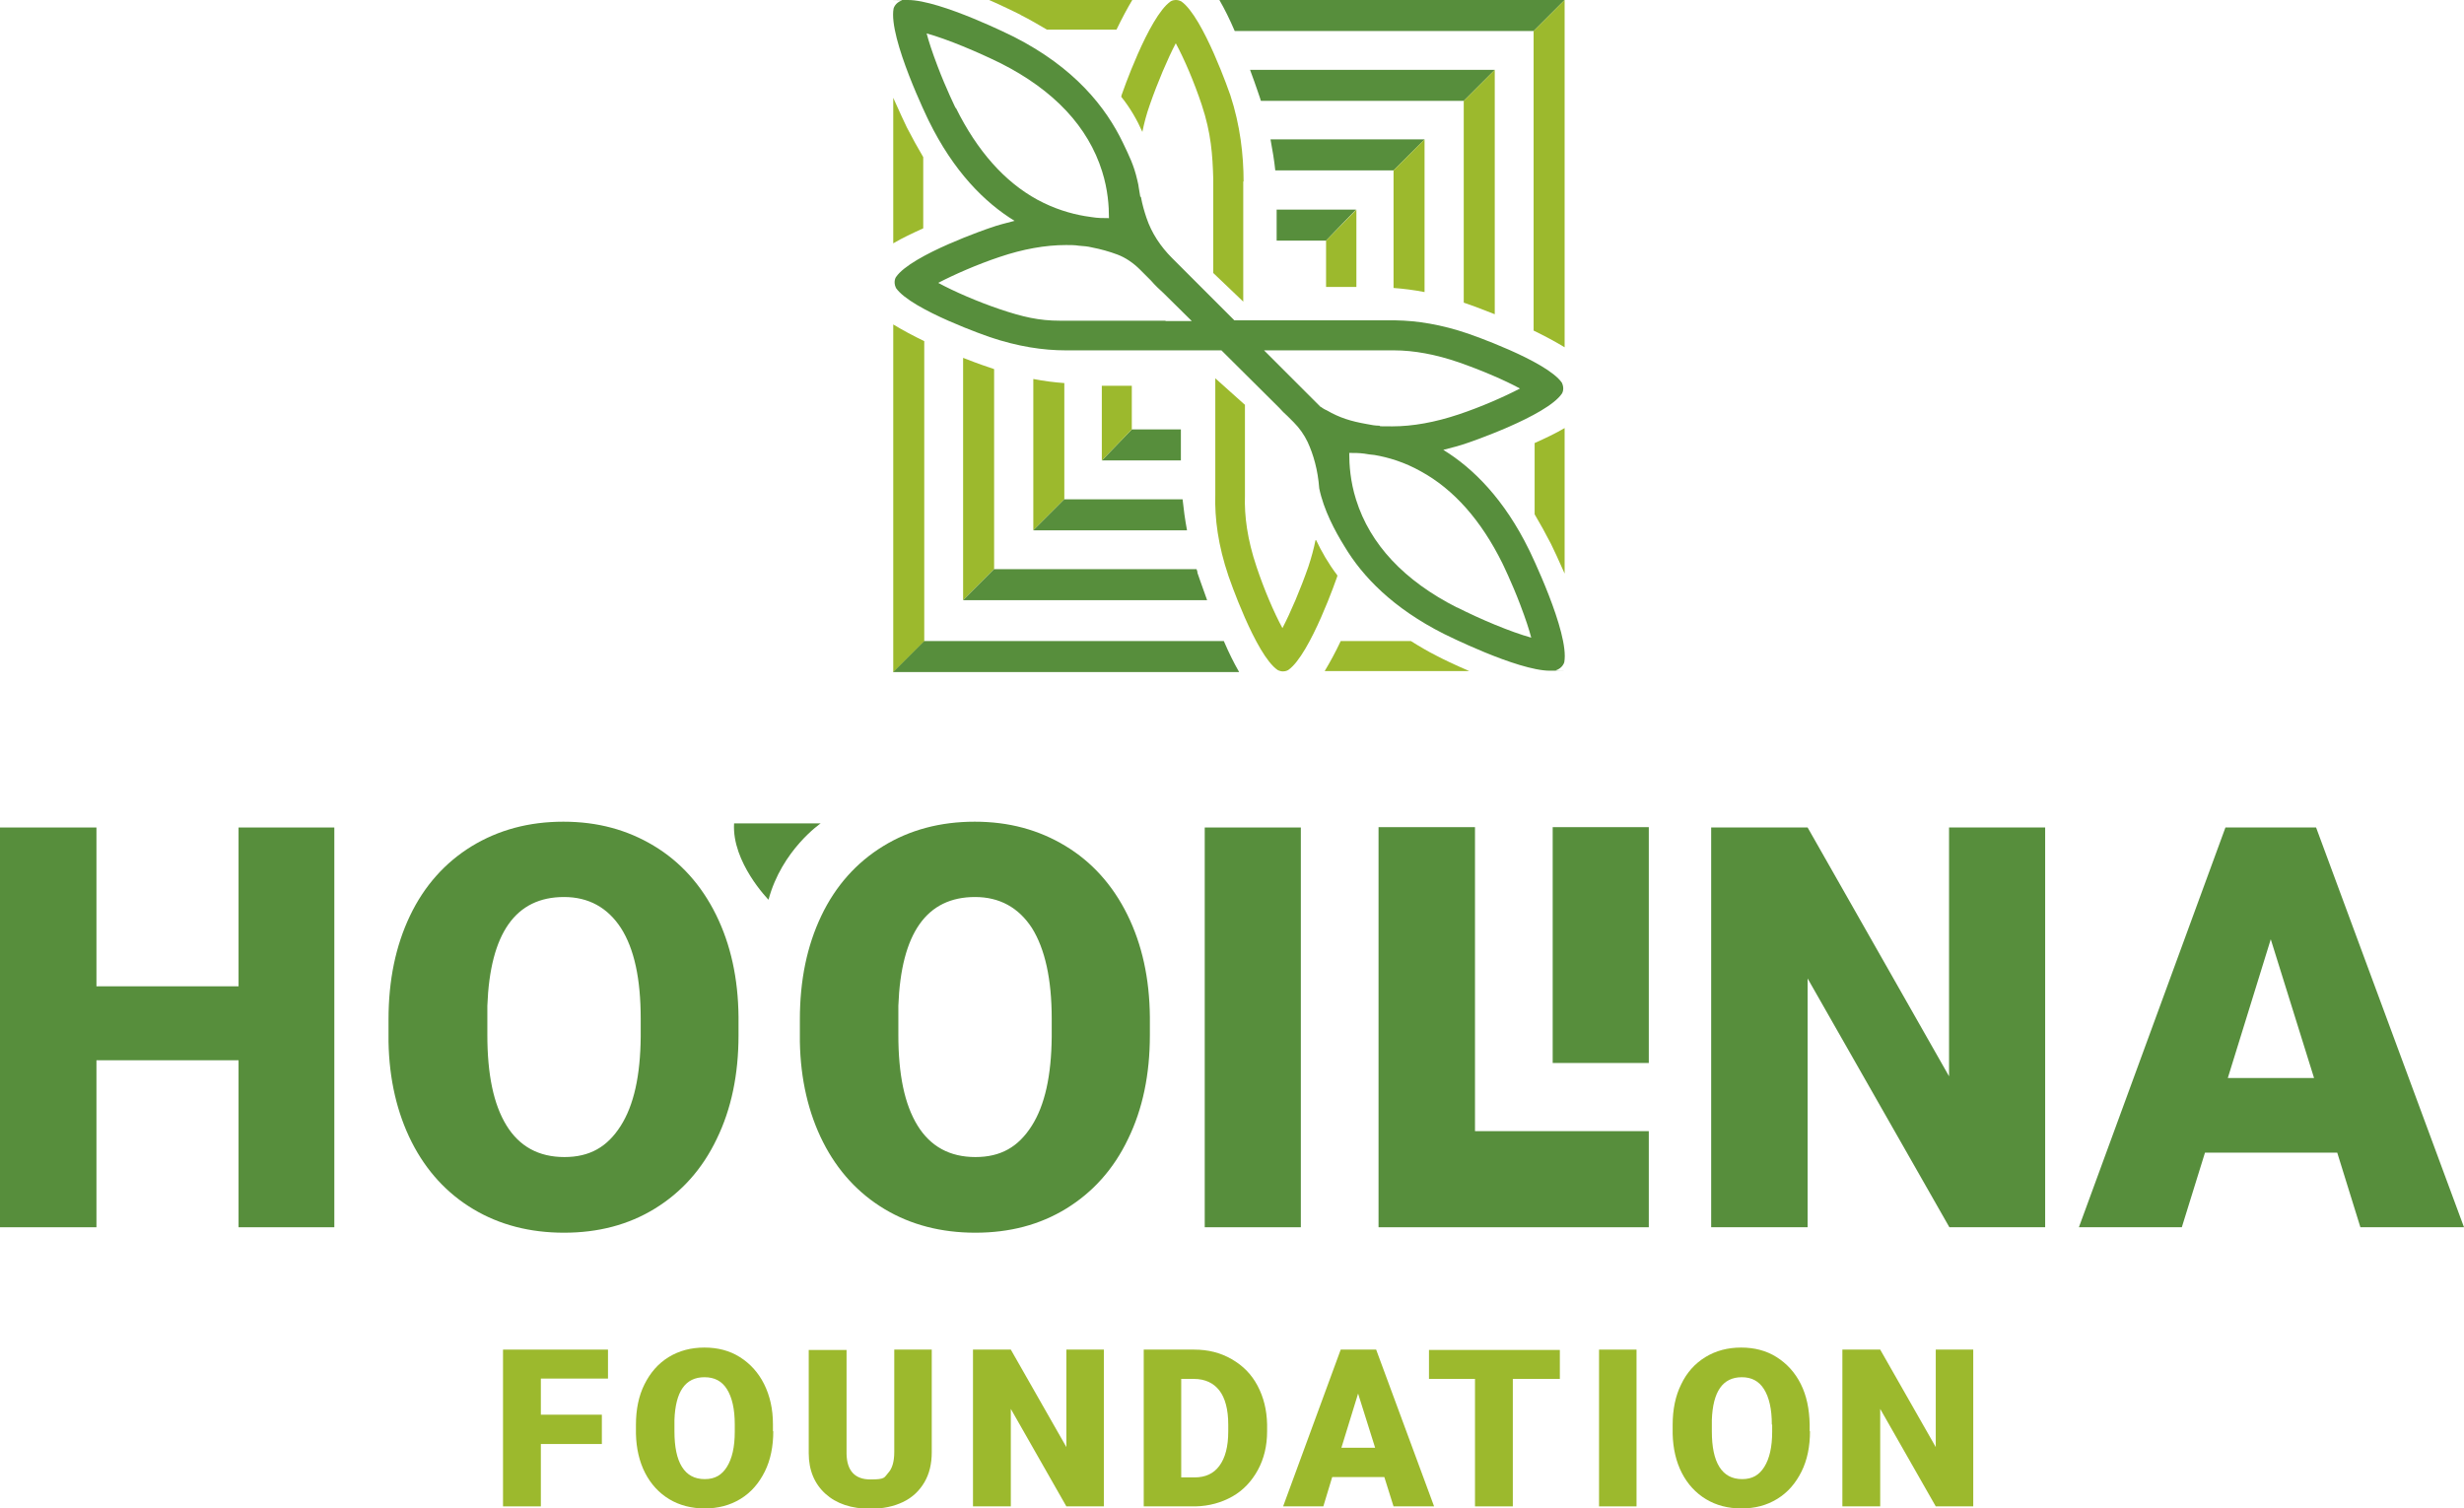
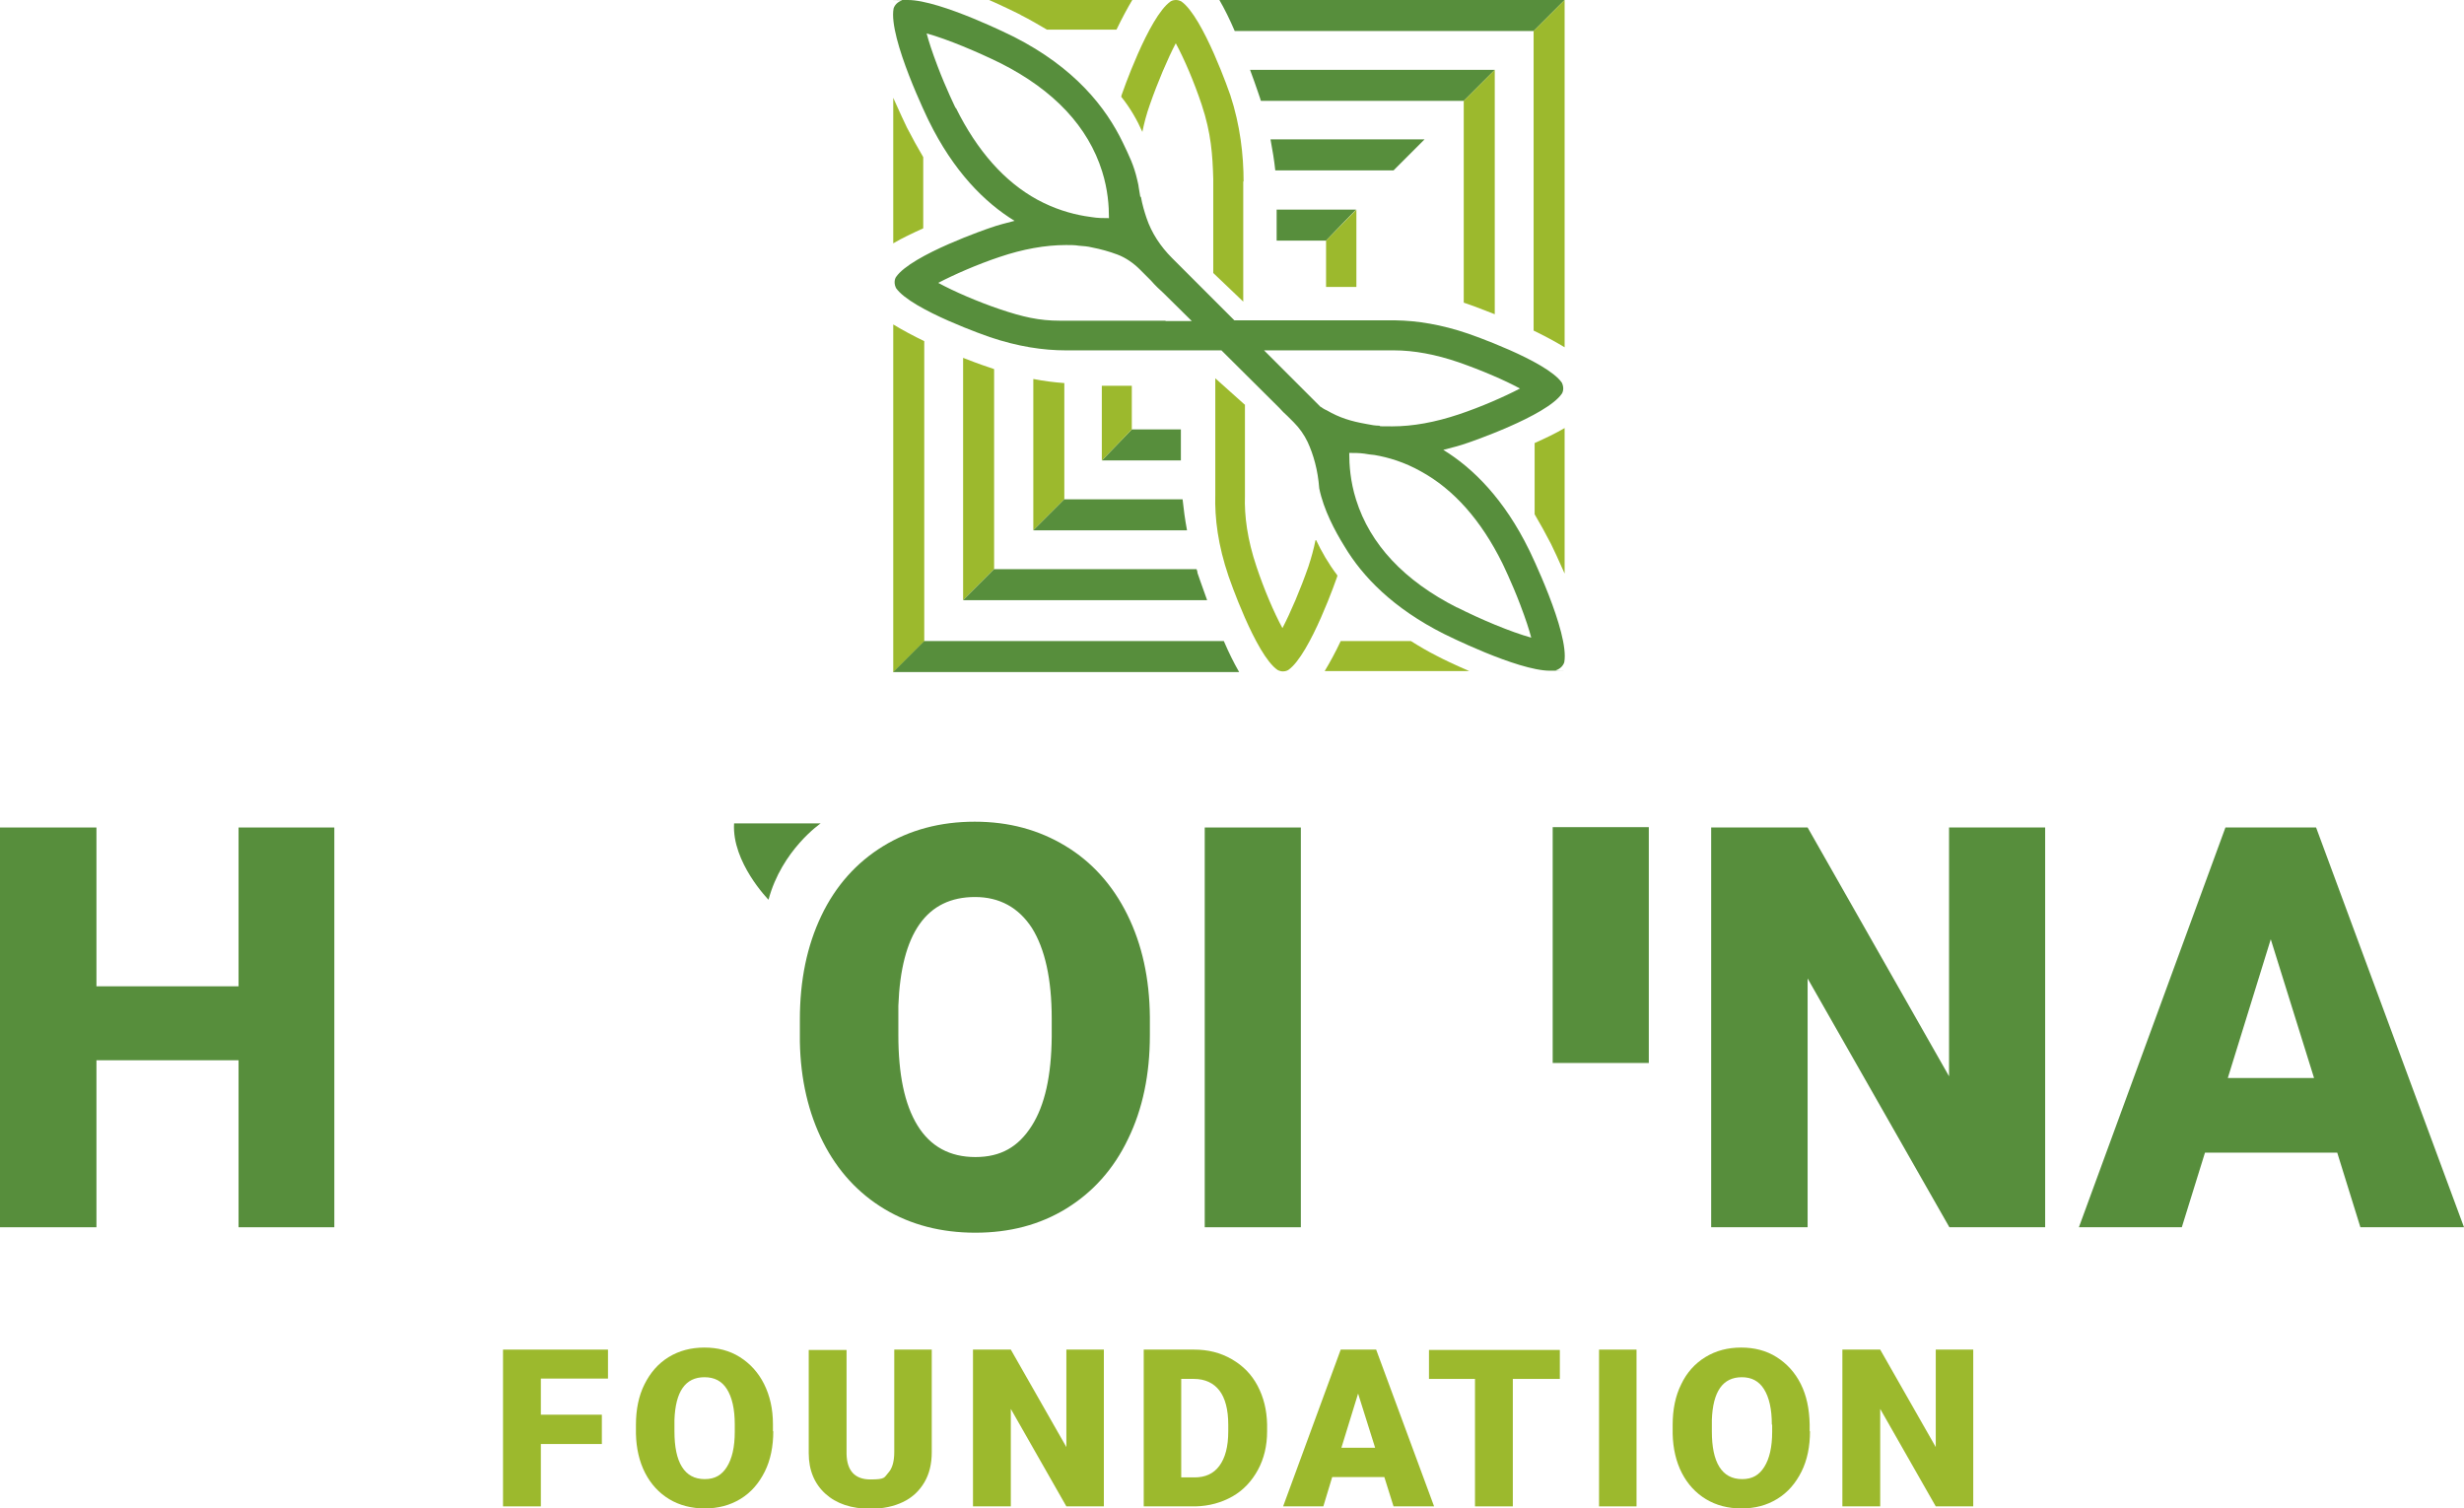
<svg xmlns="http://www.w3.org/2000/svg" id="Layer_2" version="1.1" viewBox="0 0 723 442.6">
  <defs>
    <style>
      .st0 {
        fill: #9cb92d;
      }

      .st1 {
        fill: #578e3c;
      }
    </style>
  </defs>
  <g id="Layer_1-2">
    <g>
      <path class="st0" d="M176.6,423.7h-17.9v18.3h-11.1v-46h30.8v8.5h-19.7v10.6h17.9v8.5h0Z" />
      <path class="st0" d="M226.9,419.9c0,4.5-.8,8.5-2.5,11.9s-4,6.1-7.1,8c-3.1,1.9-6.6,2.8-10.5,2.8s-7.4-.9-10.4-2.7c-3-1.8-5.4-4.4-7.1-7.7s-2.6-7.2-2.7-11.5v-2.6c0-4.5.8-8.5,2.5-11.9s4-6.1,7.1-8,6.6-2.8,10.5-2.8,7.4.9,10.4,2.8,5.4,4.5,7.1,7.9c1.7,3.4,2.6,7.3,2.6,11.8v2.1h0ZM215.6,418c0-4.6-.8-8-2.3-10.4s-3.7-3.5-6.6-3.5c-5.6,0-8.5,4.2-8.8,12.5v3.4c0,4.5.7,8,2.2,10.4s3.7,3.6,6.7,3.6,5-1.2,6.5-3.6,2.3-5.8,2.3-10.3v-2.1h0Z" />
      <path class="st0" d="M273.4,396v30.1c0,3.4-.7,6.4-2.2,8.9-1.5,2.5-3.5,4.4-6.2,5.7s-5.9,2-9.6,2c-5.6,0-10-1.5-13.2-4.4s-4.9-6.9-4.9-11.9v-30.3h11.1v30.5c.1,5,2.5,7.5,7,7.5s4-.6,5.2-1.9,1.8-3.3,1.8-6.2v-30h11.1Z" />
      <path class="st0" d="M323.9,442h-11l-16.3-28.6v28.6h-11.1v-46h11.1l16.3,28.6v-28.6h11v46Z" />
      <path class="st0" d="M335.6,442v-46h14.8c4.1,0,7.7.9,11,2.8s5.8,4.4,7.6,7.8,2.7,7.1,2.8,11.3v2.1c0,4.2-.9,8-2.7,11.3s-4.3,6-7.5,7.8-6.8,2.8-10.8,2.9h-15.1,0ZM346.6,404.6v28.9h3.9c3.2,0,5.6-1.1,7.3-3.4s2.6-5.6,2.6-10.1v-2c0-4.4-.9-7.8-2.6-10s-4.2-3.4-7.5-3.4h-3.7Z" />
      <path class="st0" d="M406.1,433.4h-15.2l-2.6,8.6h-11.8l16.9-46h10.4l17,46h-11.9l-2.7-8.6h0ZM393.6,424.8h9.9l-5-15.9-4.9,15.9Z" />
      <path class="st0" d="M457.7,404.6h-13.8v37.4h-11.1v-37.4h-13.5v-8.5h38.4v8.5h0Z" />
      <path class="st0" d="M480.2,442h-11v-46h11v46Z" />
      <path class="st0" d="M531.1,419.9c0,4.5-.8,8.5-2.5,11.9s-4,6.1-7.1,8c-3.1,1.9-6.5,2.8-10.5,2.8s-7.4-.9-10.4-2.7c-3-1.8-5.4-4.4-7.1-7.7s-2.6-7.2-2.7-11.5v-2.6c0-4.5.8-8.5,2.5-11.9,1.6-3.4,4-6.1,7.1-8s6.6-2.8,10.5-2.8,7.4.9,10.4,2.8,5.4,4.5,7.1,7.9c1.7,3.4,2.5,7.3,2.6,11.8v2.1h0ZM519.9,418c0-4.6-.8-8-2.3-10.4-1.5-2.4-3.7-3.5-6.5-3.5-5.6,0-8.5,4.2-8.8,12.5v3.4c0,4.5.7,8,2.2,10.4s3.7,3.6,6.7,3.6,5-1.2,6.5-3.6,2.3-5.8,2.3-10.3v-2.1h0Z" />
      <path class="st0" d="M579,442h-11l-16.3-28.6v28.6h-11.1v-46h11.1l16.3,28.6v-28.6h11v46Z" />
    </g>
    <g>
      <path class="st1" d="M98.1,360.1h-28.1v-49H28.3v49H0v-117.3h28.3v46.6h41.7v-46.6h28.1v117.3h0Z" />
-       <path class="st1" d="M216.7,303.8c0,11.4-2.1,21.6-6.4,30.4-4.2,8.8-10.3,15.6-18.1,20.4-7.8,4.8-16.7,7.1-26.7,7.1s-18.9-2.3-26.6-6.9c-7.7-4.6-13.8-11.2-18.1-19.7-4.3-8.5-6.6-18.4-6.8-29.4v-6.6c0-11.5,2.1-21.6,6.3-30.4,4.2-8.8,10.3-15.6,18.1-20.4,7.9-4.8,16.8-7.2,26.9-7.2s18.8,2.4,26.6,7.1c7.8,4.7,13.9,11.5,18.2,20.2,4.3,8.7,6.5,18.7,6.6,30v5.4h0ZM188,298.9c0-11.7-1.9-20.5-5.8-26.6-3.9-6-9.5-9.1-16.7-9.1-14.2,0-21.7,10.6-22.5,31.9v8.6c0,11.5,1.8,20.3,5.6,26.5,3.8,6.2,9.5,9.3,17,9.3s12.6-3,16.5-9.1c3.9-6.1,5.8-14.8,5.9-26.2v-5.4h0Z" />
      <path class="st1" d="M337.4,303.8c0,11.4-2.1,21.6-6.4,30.4-4.2,8.8-10.3,15.6-18.1,20.4-7.8,4.8-16.7,7.1-26.7,7.1s-18.9-2.3-26.6-6.9c-7.7-4.6-13.8-11.2-18.1-19.7-4.3-8.5-6.6-18.4-6.8-29.4v-6.6c0-11.5,2.1-21.6,6.3-30.4,4.2-8.8,10.3-15.6,18.1-20.4s16.8-7.2,26.9-7.2,18.8,2.4,26.6,7.1,13.9,11.5,18.2,20.2c4.3,8.7,6.5,18.7,6.6,30v5.4h0ZM308.6,298.9c0-11.7-2-20.5-5.8-26.6-3.9-6-9.5-9.1-16.7-9.1-14.2,0-21.7,10.6-22.5,31.9v8.6c0,11.5,1.8,20.3,5.6,26.5,3.8,6.2,9.5,9.3,17,9.3s12.6-3,16.5-9.1c3.9-6.1,5.8-14.8,5.9-26.2v-5.4h0Z" />
      <path class="st1" d="M381.7,360.1h-28.2v-117.3h28.2v117.3Z" />
      <path class="st1" d="M483.8,311.9h-28.2v-69.2h28.2v69.2Z" />
-       <polygon class="st1" points="432.8 331.9 432.8 242.7 404.5 242.7 404.5 360.1 406.1 360.1 406.1 360.1 483.8 360.1 483.8 360.1 483.8 338.3 483.8 331.9 432.8 331.9" />
      <path class="st1" d="M600.1,360.1h-28.1l-41.6-73v73h-28.3v-117.3h28.3l41.5,73v-73h28.2v117.3h0Z" />
      <path class="st1" d="M685.8,338.2h-38.8l-6.8,21.9h-30.2l43-117.3h26.6l43.4,117.3h-30.4l-6.8-21.9h0ZM653.8,316.3h25.2l-12.7-40.7-12.6,40.7h0Z" />
      <path class="st1" d="M240.8,241.6h-25.4c-.7,11.4,10.1,22.4,10.1,22.4,3.9-14.6,15.3-22.4,15.3-22.4h0Z" />
    </g>
    <g>
      <polyline class="st1" points="397.9 61.5 387.7 61.5 374.6 61.5 374.6 70.6 389.1 70.6" />
      <polyline class="st0" points="389.1 70.6 389.1 84.2 398 84.2 398 70.6 398 61.5" />
      <polyline class="st1" points="323.3 135.1 332.1 135.1 346.5 135.1 346.5 126 332.1 126" />
      <polyline class="st0" points="332.1 126 332.1 113.2 323.3 113.2 323.3 126 323.3 135.1" />
      <path class="st0" d="M299.5,4.4h0c2.8,1.4,5.3,2.9,7.7,4.3h20.4c1.6-3.3,3.2-6.3,4.7-8.8h-42.3c4.4,1.9,7.9,3.7,9.4,4.4h0Z" />
      <path class="st0" d="M270.9,67v-20.9c-1.6-2.7-3.2-5.6-4.8-8.7-.7-1.4-2.2-4.7-4-8.7v42.7c2.7-1.6,5.7-3,8.8-4.4Z" />
      <path class="st0" d="M455.1,159.6c.7,1.4,2.2,4.6,4,8.7v-42.7c-2.7,1.6-5.7,3-8.8,4.4v20.9c1.6,2.7,3.2,5.6,4.8,8.7h0Z" />
      <path class="st0" d="M388.7,196.9h42.4c-4.4-1.9-7.9-3.6-9.4-4.4h0c-2.8-1.4-5.3-2.9-7.7-4.4h-20.6c-1.6,3.4-3.2,6.3-4.7,8.8h0Z" />
      <path class="st0" d="M364.9,53.3c0-7.8-1-16.6-3.9-25.4,0,0-7.9-23-14.4-27.5-.6-.3-1.1-.4-1.6-.4-.9,0-1.5.4-1.5.4-6.5,4.5-14.4,27.5-14.4,27.5,0,.2-.1.3-.1.5,2.6,3.2,4.7,6.9,6.2,10.3.5-2.5,1.2-5.2,2.2-8,2.3-6.6,5.2-13.4,7.6-18,2.5,4.6,5.4,11.4,7.6,18,2.8,8.4,3.2,14.8,3.4,21.8v25.9c0,0,0,0,0,0v1.7l8.8,8.4v-37.3,2h0Z" />
      <path class="st0" d="M386,158.5c-.5,2.5-1.2,5.1-2.1,7.8-2.3,6.6-5.2,13.4-7.6,18-2.5-4.6-5.4-11.4-7.6-18-2.7-8-3.6-14.9-3.4-20.9h0v-26.7h-.1l-8.6-7.7v34.1c-.2,7,.8,14.9,3.9,24,0,0,7.9,23.1,14.4,27.5.6.3,1.1.4,1.6.4.9,0,1.5-.4,1.5-.4,6.5-4.5,14.4-27.5,14.4-27.5,0,0,0-.2,0-.3-2.6-3.4-4.7-7.1-6.2-10.3h0Z" />
      <path class="st1" d="M448.6,0h-90.8c1.5,2.6,3,5.6,4.5,9.1h87.7l9.1-9.1h-10.5Z" />
      <path class="st1" d="M434.6,20.5h-67.8c1.8,4.8,2.9,8.3,3,8.5h0c0,.2.1.4.2.6h59.5l9.1-9.1h-4Z" />
      <path class="st1" d="M416.5,40.9h-43.7c.6,3.2,1.1,6.2,1.4,9.1h34.7l9.1-9.1h-1.5Z" />
      <path class="st0" d="M262.1,95.1v102.2l9.1-9.1v-88.1c-3.1-1.5-6.3-3.2-9.1-4.9Z" />
      <path class="st0" d="M288.2,107.1c-1.1-.4-3.1-1.1-5.6-2.1v71.1l9.1-9.1v-58.7c-1.2-.4-2.3-.8-3.5-1.2h0Z" />
      <path class="st0" d="M303.2,111.2v44.4l9.1-9.1v-34.1c-2.9-.2-6-.6-9.1-1.2Z" />
      <path class="st0" d="M459.1,102V0l-9.1,9.1v87.9c3.1,1.5,6.3,3.2,9.1,4.9Z" />
      <path class="st0" d="M432.9,90c1.1.4,3.1,1.2,5.7,2.2V20.5l-9.1,9.1v59.2c1.1.4,2.3.8,3.4,1.2Z" />
-       <path class="st0" d="M418,85.8v-44.9l-9.1,9.1v34.5c2.9.2,6,.6,9.1,1.2Z" />
      <path class="st1" d="M359,188.1h-87.8l-9.1,9.1h101.5c-1.5-2.6-3-5.6-4.5-9.1h0Z" />
      <path class="st1" d="M351.4,167.9h0c-.1-.3-.2-.6-.3-.9h-59.4l-9.1,9.1h71.6c-1.7-4.6-2.8-8-2.9-8.2h0Z" />
      <path class="st1" d="M346.9,146.5h-34.6l-9.1,9.1h45.1c-.6-3.2-1-6.2-1.3-9.1h0Z" />
      <path class="st1" d="M334.6,57.8c-.1-.6-.3-1.9-.5-3,0-.4-.3-1.5-.4-2-1-4.4-2.4-7.1-4.2-10.9-5-10.4-14.1-22-32-31.1,0,0-21.5-10.8-31.1-10.8s-1.1,0-1.7.1c-2.1.7-2.5,2.4-2.5,2.4-1.6,8.6,10.3,32.9,10.3,32.9,7.3,14.9,16.4,24,25.2,29.4-2.3.6-4.8,1.2-7.3,2.1,0,0-23,7.8-27.5,14.4,0,0-.9,1.3,0,3.2,4.5,6.5,27.5,14.4,27.5,14.4,8.3,2.8,15.7,3.9,22.3,3.9h45.7l17,16.9c.7.8,1.5,1.6,2.4,2.4l1.8,1.8c1.7,1.7,3.1,3.7,4.1,5.8,1.7,3.7,3,8.2,3.4,13.6,1.3,6.3,4.6,12.5,7.4,17h0c5.3,8.9,14.3,18.2,29.2,25.7,0,0,21.5,10.8,31.1,10.8s1.1,0,1.7-.1c2.1-.7,2.5-2.4,2.5-2.4,1.6-8.6-10.3-32.9-10.3-32.9-7.3-14.9-16.4-24-25.2-29.4,2.3-.6,4.8-1.2,7.3-2.1,0,0,23-7.8,27.5-14.4,0,0,.9-1.3,0-3.2-4.5-6.5-27.5-14.4-27.5-14.4-7.9-2.7-15-3.8-21.2-3.9h-.7c0,0-.2,0-.3,0h-46.4l-18.3-18.3c-3.3-3.3-6-7.3-7.5-11.8-.6-1.8-1.2-3.8-1.6-6v-.2s0,0,0,0ZM280.4,31.7c0,0-2.8-5.7-5.3-12.3-1.6-4.2-2.6-7.3-3.2-9.6,6.1,1.7,14.9,5.4,21.8,8.8,15.6,7.9,25.6,18.6,29.7,31.7,1.7,5.4,2,10.2,2,13.7h-.3c-1.4,0-3,0-4.8-.3-.7-.1-1.3-.2-2-.3-4.1-.7-8.9-2.1-13.9-4.8-9.7-5.3-17.7-14.4-23.9-26.9h0ZM342,94.1s0,0,0,0h-25.7c-.6,0-1.1,0-1.7,0-.6,0-3,0-3.6,0-6.1,0-10.9-1.1-17.7-3.4-6.5-2.2-13.4-5.2-18-7.7,4.6-2.4,11.4-5.4,18-7.6,6.8-2.3,13.4-3.5,19.5-3.5h0c1.3,0,2.6,0,3.8.2,1.4.1,2.6.2,3.8.5,2.6.5,5.1,1.2,7.5,2.1s4.7,2.5,6.6,4.4l3.2,3.2c1.3,1.5,2.6,2.7,3.7,3.7l8.3,8.2h-7.7ZM387.5,119.4l-16.6-16.6h8.8s0,0,0,0h29.3c5.9,0,12.3,1.2,19,3.5,6.6,2.3,13.4,5.2,18,7.7-4.6,2.4-11.4,5.4-18,7.6-6.9,2.3-13.4,3.5-19.5,3.5s-2.6,0-3.8-.2c-1.2,0-2.3-.2-3.8-.5-4.5-.8-7.8-1.8-11.6-4-.8-.3-1.7-1-1.7-1h0ZM427.6,178.3c-15.6-7.9-25.6-18.6-29.7-31.7-1.7-5.4-2-10.2-2-13.7h.3c1.2,0,2.6,0,4.1.2,1,.2,2,.3,3,.4,4.1.7,8.8,2.1,13.6,4.8,9.7,5.3,17.7,14.4,23.9,26.9,0,0,2.8,5.7,5.3,12.3,1.6,4.2,2.6,7.3,3.2,9.6-6.1-1.7-14.9-5.4-21.8-8.9h0Z" />
    </g>
  </g>
</svg>